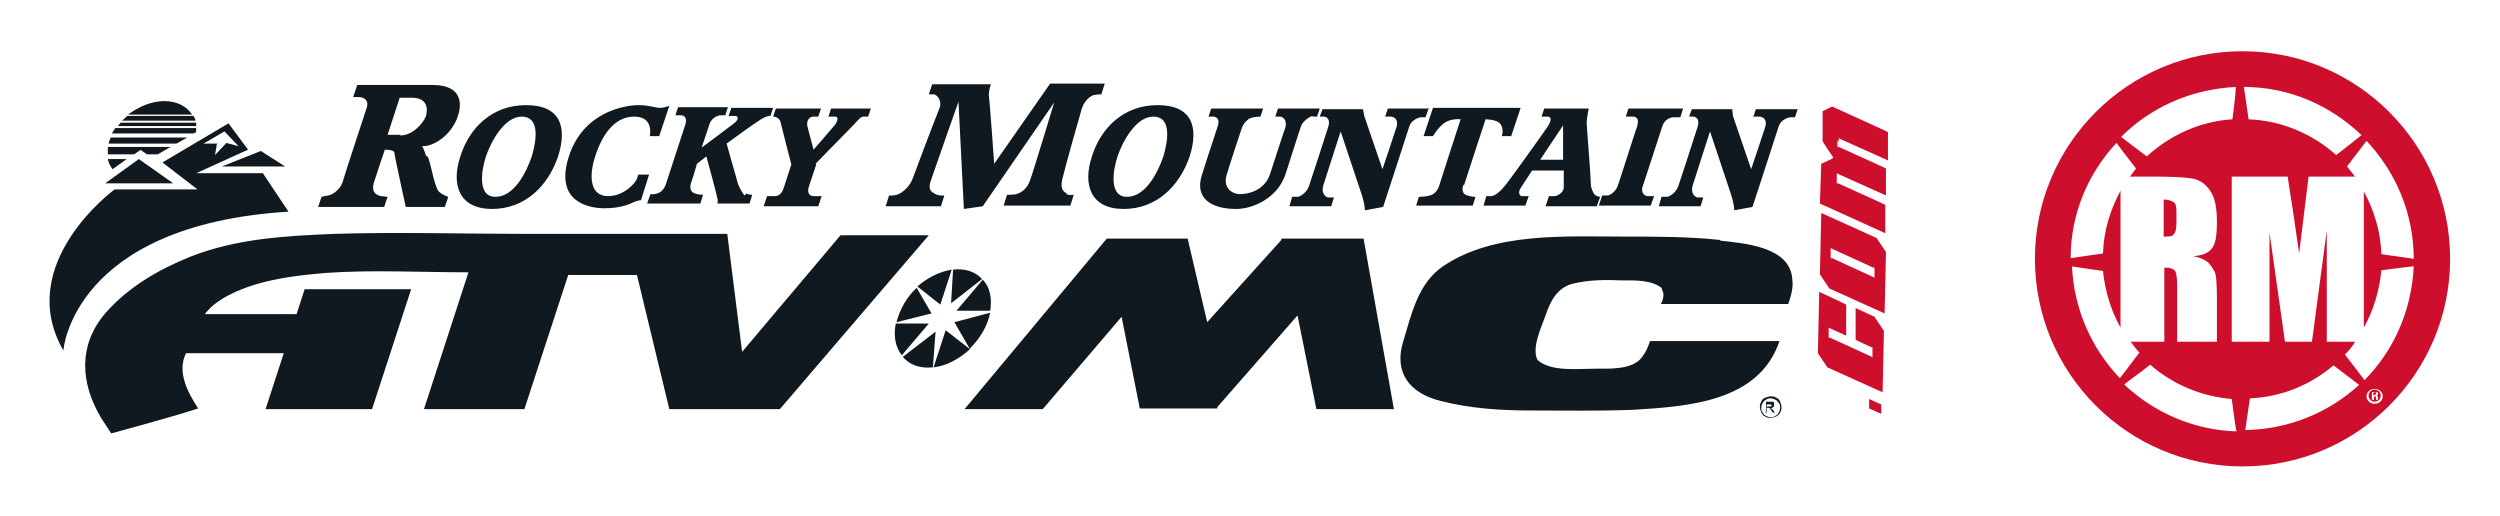
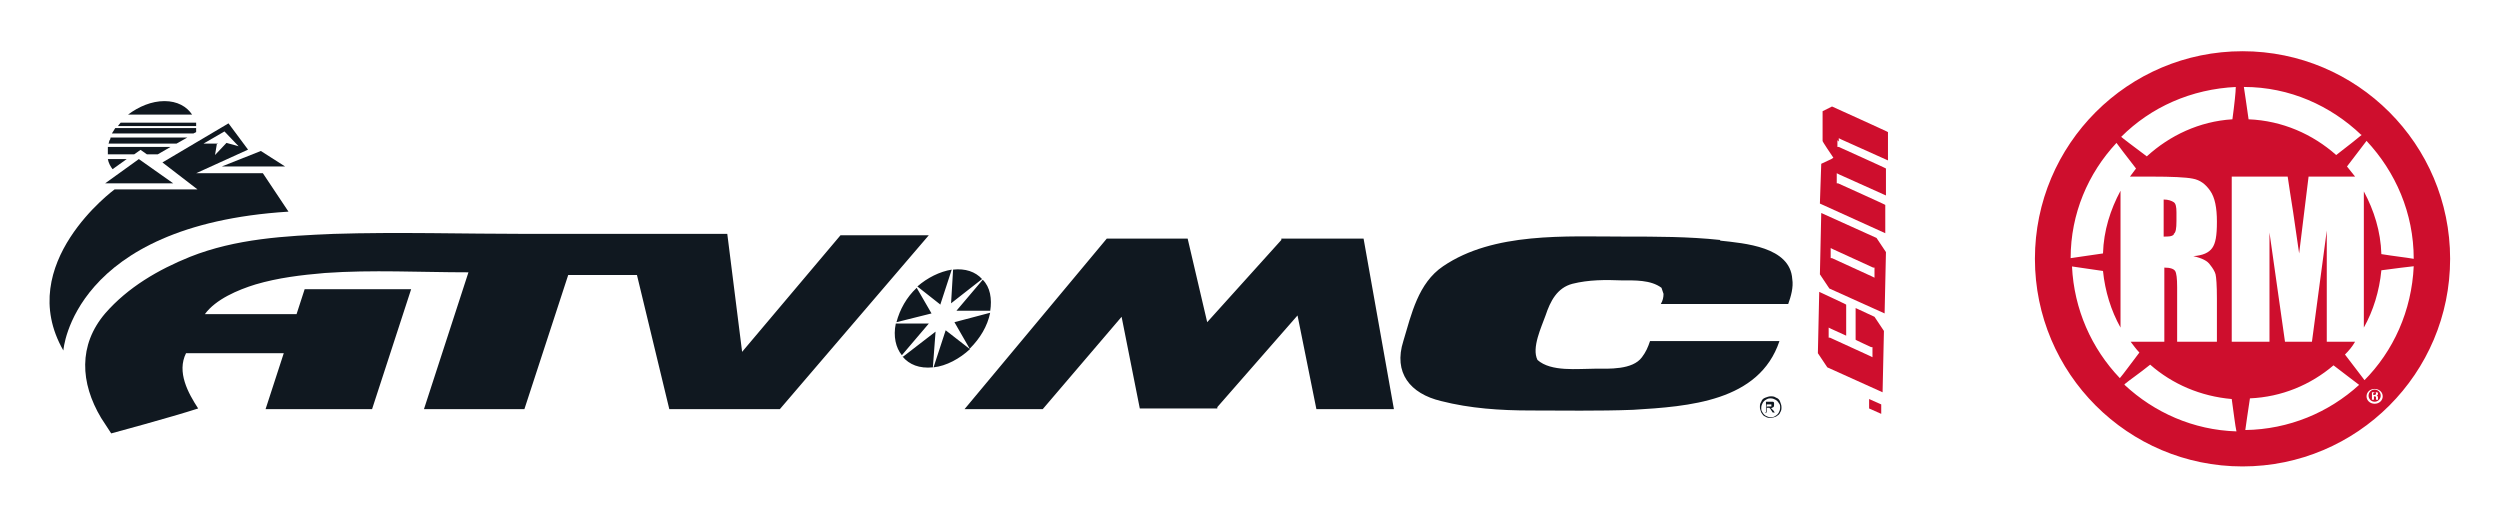
<svg xmlns="http://www.w3.org/2000/svg" id="Layer_1" data-name="Layer 1" version="1.1" viewBox="0 0 370.9 76.6">
  <defs>
    <style>
      .cls-1 {
        fill: #ce0e2d;
      }

      .cls-1, .cls-2 {
        stroke-width: 0px;
      }

      .cls-2 {
        fill: #101820;
      }
    </style>
  </defs>
  <g>
    <g>
      <g>
-         <path class="cls-2" d="M29,17.9c0-.3-.2-.5-.3-.7h-9.8c-.3.2-.5.5-.8.7h10.9Z" />
        <path class="cls-2" d="M28.5,17c-.8-1.2-2.2-2-4.1-2s-3.8.8-5.4,2h9.4Z" />
        <path class="cls-2" d="M29.1,18.7c0-.2,0-.4,0-.5h-11.2c-.2.2-.3.4-.4.5h11.7Z" />
        <path class="cls-2" d="M29.1,19.6c0-.2,0-.4,0-.6h-12c-.2.3-.3.5-.5.8h12.1l.4-.2Z" />
        <path class="cls-2" d="M27.8,20.4h-11.4c0,.2-.1.4-.2.5,0,.1,0,.2-.1.4h10.1l1.6-.9Z" />
        <path class="cls-2" d="M20.8,22.2l1,.7h1.6l1.9-1.1h-9.3c0,.4,0,.7,0,1.1h3.9l1-.7Z" />
        <path class="cls-2" d="M16.7,25.1l2.1-1.5h-2.8c.1.6.4,1.1.7,1.5Z" />
      </g>
      <polygon class="cls-2" points="32.9 24.7 42.3 24.7 38.7 22.4 32.9 24.7" />
      <polygon class="cls-2" points="15.6 27.2 25.7 27.2 20.6 23.6 15.6 27.2" />
      <path class="cls-2" d="M17.1,28.1h12.2l-5.2-4,9.8-5.8,2.9,3.9-7.7,3.5h9.9l3.8,5.7c-32.1,2-33.4,20.6-33.4,20.6-7.4-12.9,7.6-23.9,7.6-23.9ZM32.2,21.2l-.3,1.8,1.7-1.8,1.8.5-2.1-2.2-3.1,1.8h2.1Z" />
-       <path class="cls-2" d="M243.7,27.7c.3-.9,2.6-8,2.9-8.9.3-1,1.1-1.4,1.7-1.4h1l.4-1.3h-8.1l-.4,1.2h1c.6,0,1,.3.7,1.4-.4,1.1-2.6,8.1-2.9,8.9-.3.8-1.1,1.4-1.5,1.4h-.8l-.5,1.5h7.7l.5-1.4h-.9c-.5,0-1.1-.5-.8-1.5ZM158.4,28.8c-.4-.3-1.2-.5-.8-2.2.4-1.7,2.5-9.2,2.9-10.5.4-1.2,1.3-1.9,1.8-2,.5-.1,1.1-.1,1.1-.1l.5-1.6h-8.1l-8.3,11.9s-.7-9.7-.8-10.3c0-.6.3-1.5.3-1.5h-8.7l-.5,1.5h.7c.5,0,1.3.9.9,2-1,2.5-3.6,9.4-4,10.5-.4,1.1-1.4,2-2.1,2.3-.7.3-1.4.2-1.4.2l-.5,1.6h8.2l.5-1.6s-.8.1-1.3-.2c-.5-.3-1.3-.5-.6-2.3.6-1.8,4-11.4,4-11.4l.8,15.9,2.8-.4,10.6-15.4s-3.2,10.6-3.6,11.6c-.4,1.2-1.3,1.8-2,2-.4.1-1.4.1-1.4.1l-.5,1.6h9.9l.5-1.6s-.7.1-1.2-.1ZM121,24.3s3-3.1,4.6-4.7c1.6-1.6,2-2.3,2.5-2.3h.7l.4-1.2h-5.9l-.4,1.2h1c.6,0,.3.8,0,1.2-.4.5-3.2,3.7-3.2,3.7,0,0-.7-2.6-.9-3.4-.2-.8.2-1.5.9-1.5h.7l.4-1.2h-6.7l-.4,1.2s.9,0,1.1.8c.2.9,1.6,6.3,1.6,6.3,0,0-.8,2.5-1.1,3.4-.3.9-.7,1.3-1.4,1.3h-1.1l-.5,1.5h8.1l.5-1.5h-1.2c-.6,0-1-.5-.7-1.4l1.1-3.3ZM78,15.6c-5,0-8.4,3.4-9.7,7.6-1.4,4.2-.2,7.8,4.7,7.8s8.3-3.4,9.8-7.8c1.4-4.4.3-7.6-4.7-7.6ZM78.9,23.2c-.9,2.6-2.7,6-5.4,6s-2.1-3.9-1.4-6c.7-2.1,2.7-5.9,5.3-5.9s2.3,3.2,1.5,5.9ZM260.2,17.3h.8c.6,0,1.2.5.9,1.5-.3,1-2.1,6.3-2.1,6.3,0,0-2.5-7.3-2.7-7.9-.1-.7-.1-1-.1-1h-6s-.4,1.1-.4,1.1h.6c.4,0,1.1.4.6,1.7-.4,1.3-2.4,7.4-2.8,8.6-.4,1.1-1.3,1.5-1.6,1.6-.4,0-.9,0-.9,0l-.4,1.4h6.2l.4-1.3s-.4,0-.8,0c-.4,0-1.1-.6-.8-1.7.3-1,2.6-8.1,2.6-8.1,0,0,2.6,7.8,3.1,9.3.5,1.5.5,2.4.5,2.4l2.7-.5s3.6-11,3.9-12c.3-.9,1.4-1.3,1.7-1.3h.7l.4-1.2h-6.2l-.4,1.2ZM110.5,29c-.3-.2-1-1.4-1.2-2.4-.3-1-1.5-5.3-1.5-5.3,0,0,4.1-3,5.1-3.6,1-.6,1.4-.5,1.4-.5l.4-1.2h-6.2l-.4,1.2s.6,0,1,0,.6.5-.2,1.1c-.9.7-4.8,3.6-4.8,3.6l1.2-3.6c.3-.8,1.2-1.2,1.6-1.2h.7l.4-1.2h-7.4l-.4,1.2h.8c.7,0,.9.6.7,1.3-.2.7-2.7,8.2-2.9,8.9-.2.7-.8,1.3-1.3,1.4-.6.2-1,.1-1,.1l-.5,1.4h7.9l.4-1.3s-.7,0-1.2-.2c-.6-.2-.8-.7-.6-1.5.3-.8.9-2.9.9-2.9l1.4-1.1s1.5,5.5,1.6,6.1c.2.6,0,.9,0,.9h4.8l.4-1.3s-.6,0-.9-.2ZM94.7,25.9s-.1.3-.2.6c0,.3-1.7,2.6-4.3,2.6s-2.9-2.8-1.9-5.9c1-3.1,2.8-5.9,5.8-5.9s2.3,2.9,2.3,2.9h1.4l1.5-4.5s-.7.3-1.4.3-1.5-.4-3.2-.4-8.1.8-10.3,7.6c-2.2,6.8,3,7.7,5.3,7.7s3.7-.6,4.3-.9c.7-.3,1.1-.3,1.1-.3l1.2-3.8h-1.5ZM194.7,17.3h.7l.4-1.2h-6.2l-.4,1.2h.7c.4,0,1.1.5.8,1.6-.4,1.1-1.5,4.6-2.3,7-.8,2.3-3.1,2.9-4.4,2.9s-2.6-1-2-2.9c.6-2,2-6.2,2.2-6.8.2-.6.5-1,1-1.4.5-.4,1.8-.4,1.8-.4l.4-1.2h-7.7l-.4,1.2s.3,0,.7,0,1,.3.7,1.3c-.3,1-1.3,3.9-2.4,7.4-1.1,3.5,1.5,5,5.1,5,2.5,0,6.1-1.6,7.3-5.1,1.1-3.4,2-6.3,2.3-7.1.2-.8,1.4-1.6,1.8-1.6ZM217.2,27.5c.3-1,3.2-9.8,3.2-9.8,0,0,1.7,0,2.2.7.6.8.2,1.8.2,1.8h1.4l1.4-4.2h-13l-1.4,4.2h1.4s.6-1.1,1.6-1.9c1.1-.8,2.5-.6,2.5-.6,0,0-3,9.2-3.2,9.9-.2.7-.8,1.3-1.4,1.4-.5.2-1.6.2-1.6.2l-.4,1.3h8.4l.4-1.3s-.6,0-1.2-.2c-.6-.2-.9-.6-.6-1.6ZM63.2,23.1c-.4-1.3-.6-1.4-.6-1.4,0,0,.4,0,.9-.1,2.6-.7,4.1-3.2,4.4-4.3.4-1.1,1.3-4.7-3.8-4.7h-11.1l-.6,1.8h.8c.7,0,1.6.4,1.2,1.6,0,0-3.3,10-3.6,11.1-.4,1.1-1.5,1.8-2.1,1.9-.6.1-1,.2-1,.2l-.5,1.5h9.8l.5-1.5s-.2,0-.9-.1c-.7-.1-1.6-.5-1.1-2.1.5-1.6,1.6-4.8,1.6-4.8,0,0,1.3,0,1.4.4,0,.4,1.7,8.1,1.7,8.1h5.8l.5-1.5s-.7-.2-1.3-.7c-.7-.5-1.2-3.9-1.7-5.2ZM59.4,20c-1.8,0-1.9,0-1.9,0l1.8-5.5h1.8c2.3,0,2.4,1.6,2.1,2.7-.4,1.1-2,2.9-3.8,2.9ZM212.1,16.1h-6.2l-.4,1.2h.8c.6,0,1.2.5.9,1.5-.3,1-2.1,6.3-2.1,6.3,0,0-2.5-7.3-2.7-7.9-.1-.7-.2-1-.2-1h-6s-.4,1.1-.4,1.1h.6c.4,0,1.1.4.6,1.7-.4,1.3-2.4,7.4-2.8,8.6-.4,1.1-1.3,1.5-1.6,1.6-.4,0-.9,0-.9,0l-.4,1.4h6.2l.4-1.3s-.4,0-.8,0c-.4,0-1.1-.6-.8-1.7.3-1,2.6-8.1,2.6-8.1,0,0,2.6,7.8,3.1,9.3.5,1.5.5,2.4.5,2.4l2.7-.5s3.6-11,3.9-12c.3-.9,1.4-1.3,1.7-1.3h.7l.4-1.2ZM236.4,28.6c-.3-.6-.4-.9-.4-1.7,0-.9-.6-8.1-.6-8.7,0-.6.3-2.1.3-2.1h-6.6l-.4,1.2h.9c.6,0,.6.6,0,1.5-.6.9-5.4,7.6-6.2,8.6-.7.9-1.5,1.6-2.1,1.7-.5,0-.8,0-.8,0l-.4,1.4h6.2l.5-1.4s-.6,0-1,0-.6-.6-.2-1.2c.4-.6,1.7-2.6,1.7-2.6h4.7s0,1.7,0,2.5c0,.8-1,1.3-1.4,1.3h-.8l-.5,1.5h7.6l.5-1.4s-.7,0-1-.6ZM231.9,23.7h-3.4l3.4-5.1v5.1ZM171.7,15.6c-5,0-8.4,3.4-9.7,7.6-1.4,4.2-.2,7.8,4.7,7.8s8.3-3.4,9.8-7.8c1.4-4.4.3-7.6-4.7-7.6ZM172.6,23.2c-.9,2.6-2.7,6-5.4,6s-2.1-3.9-1.4-6c.7-2.1,2.7-5.9,5.3-5.9s2.3,3.2,1.5,5.9Z" />
      <path class="cls-2" d="M124.7,34.9l-14.6,17.3h0c0,0-2.2-17.5-2.2-17.5h-29.6c-9.6,0-19.3-.3-28.8,0-7.2.3-14.5.7-21.3,3.4-4.7,1.9-9.2,4.5-12.6,8.4-4,4.7-3.7,10.3-.6,15.5.7,1.1,1.5,2.3,1.5,2.3,0,0,8.9-2.4,12.9-3.7-1.5-2.3-3.2-5.4-1.8-8.2,0,0,4.7,0,6.7,0h7.8l-2.7,8.3h15.8l5.8-17.8h-15.8l-1.2,3.7h-13.6c1.6-2.2,4.9-3.6,7.5-4.4,3.4-1,6.8-1.4,10.3-1.7,7-.5,14.2-.1,21.3-.1l-6.6,20.3h14.9l6.5-19.9h10.2l4.8,19.9h16.4l22.1-25.8h-13ZM255.2,35.6c-4.7-.5-9.4-.5-14.2-.5-8.7,0-19.4-.7-26.9,4.4-3.7,2.5-4.7,7.1-5.9,11.1-1.5,4.7,1,7.8,5.6,8.9,4.3,1.1,8.8,1.4,13.3,1.4s10.1.1,15.2-.1c8.2-.5,18.7-1.2,21.7-10.2h-19.2c-.3.9-.6,1.6-1.2,2.4-1.4,1.9-4.9,1.7-7,1.7-2.5,0-6.5.5-8.5-1.3-.9-1.8.6-4.9,1.2-6.6.7-2.1,1.7-4.1,4-4.7,2.4-.6,4.9-.6,7.3-.5,1.9,0,4.3-.1,5.9,1.1.1.3.2.6.3.9,0,.5-.1,1-.4,1.5h18.9c.4-1.1.8-2.5.6-3.7-.3-4.8-7.1-5.3-10.7-5.7ZM190.1,35.4v.2s0,0,0,0l-11,12.2-2.9-12.4h-12l-21.1,25.3h11.6l11.7-13.7,2.7,13.6h11.5v-.2c0,0,11.9-13.6,11.9-13.6l2.8,13.9h11.5s-4.5-25.3-4.5-25.3h-12.1ZM145.7,41.4c-1-1.1-2.5-1.6-4.3-1.4l-.3,5,4.6-3.6ZM146.9,46.2c.3-1.9,0-3.6-1.1-4.7l-3.9,4.6h5ZM139.5,45.2l1.7-5.2c-1.8.3-3.6,1.2-5.1,2.5l3.3,2.6ZM143.9,51.7c1.5-1.5,2.6-3.3,3-5.3,0,0,0,0,0,0l-5.3,1.4,2.3,4ZM132.9,48s0,0,0,0c-.4,1.9,0,3.6.9,4.7l4-4.7h-4.9ZM133,47.8l5.2-1.3-2.2-3.8c-1.5,1.4-2.5,3.2-3,5.1ZM140.3,49l-1.8,5.5c1.9-.2,3.9-1.3,5.4-2.7l-3.6-2.8ZM133.9,52.9c1,1.2,2.5,1.8,4.5,1.6l.4-5.3-4.8,3.7Z" />
    </g>
    <path class="cls-1" d="M277.3,60.6l1.8.8v-1.4s-1.8-.8-1.8-.8v1.4ZM275.3,45.8v4.6c-.1,0,2.3,1.1,2.3,1.1h.2c0,0,0,.3,0,.3v.7s0,.5,0,.5l-.4-.2-5.9-2.7h-.2c0,0,0-.3,0-.3v-.7s0-.5,0-.5l.4.2,2.2,1v-4.6c.1,0-4-1.9-4-1.9l-.2,9.1,1.4,2.1,8.2,3.7.2-9.1-1.4-2.1-2.8-1.3ZM270.2,31.6l-.2,9.1,1.4,2.1,8.2,3.7.2-9.1-1.4-2.1-8.2-3.7ZM278.1,40v.7s0,.5,0,.5l-.4-.2-5.9-2.7h-.2c0,0,0-.3,0-.3v-.7s0-.5,0-.5l.4.2,5.9,2.7h.2c0,0,0,.3,0,.3ZM272.8,21v-.5s.4.2.4.2l6.9,3.1v-4.2c.1,0-8.3-3.8-8.3-3.8l-1.4.7v4.4c-.1,0,1.4,2.2,1.4,2.2l.2.3-.3.2-1.5.7-.2,5.9,9.7,4.4v-4.2c.1,0-7-3.2-7-3.2h-.2c0,0,0-.3,0-.3v-.7s0-.5,0-.5l.4.2,6.9,3.1v-4c.1,0-7-3.2-7-3.2h-.2c0,0,0-.3,0-.3v-.7Z" />
    <path class="cls-2" d="M262.7,58.8c.3,0,.5,0,.8.2.3.1.5.3.6.6.1.3.2.5.2.8s0,.5-.2.8c-.1.3-.3.4-.6.6-.3.1-.5.2-.8.2s-.5,0-.8-.2c-.3-.1-.4-.3-.6-.6-.1-.3-.2-.5-.2-.8s0-.5.2-.8c.1-.3.3-.5.6-.6.3-.1.5-.2.8-.2ZM262.7,59.1c-.2,0-.4,0-.7.2-.2.1-.4.3-.5.5-.1.2-.2.4-.2.7s0,.4.2.7c.1.2.3.4.5.5.2.1.4.2.7.2s.4,0,.7-.2c.2-.1.4-.3.5-.5.1-.2.2-.4.2-.7s0-.5-.2-.7c-.1-.2-.3-.4-.5-.5-.2-.1-.4-.2-.7-.2ZM262,61.3v-1.7h.6c.2,0,.3,0,.4,0,0,0,.2,0,.2.2,0,0,0,.2,0,.3s0,.2-.1.3c0,0-.2.1-.4.2,0,0,.1,0,.1,0,0,0,.2.2.3.3l.2.3h-.3l-.2-.3c-.1-.2-.2-.3-.3-.4,0,0-.1,0-.2,0h-.2v.7h-.3ZM262.2,60.3h.3c.2,0,.3,0,.3,0,0,0,0-.1,0-.2s0,0,0-.1c0,0,0,0-.1,0,0,0-.1,0-.3,0h-.3v.5Z" />
  </g>
  <path class="cls-1" d="M322.5,34.7c.3-.2.4-.8.4-1.9v-1.3c0-.8-.1-1.3-.4-1.5-.3-.2-.8-.4-1.5-.4v5.5c.7,0,1.2,0,1.5-.3ZM352.3,57.8h0c-.5,0-.9.4-.9.9s.4.9.9.9c.5,0,.9-.4.9-.9s-.4-.9-.9-.9ZM352.5,59.3s0-.1,0-.3c0-.1,0-.2-.2-.2h-.1v.5h-.3v-1.1c.1,0,.3,0,.4,0s.3,0,.4,0c0,0,.1.1.1.2s0,.2-.2.3h0c.1,0,.2.1.2.3,0,.2,0,.2,0,.3h-.3ZM352.2,58.3c0,0-.1,0-.1,0v.3h.1c.1,0,.3,0,.3-.2s0-.2-.2-.2ZM332.7,7.6c-17,0-30.8,13.8-30.8,30.8s13.8,30.8,30.8,30.8c17,0,30.8-13.8,30.8-30.8,0-17-13.8-30.8-30.8-30.8ZM350.4,20c-.6.5-2.1,1.7-3.8,3-3.5-3.1-8-5.1-13-5.3-.3-2.2-.6-4.1-.7-4.8,6.8,0,12.9,2.8,17.4,7.1ZM331.7,12.9c0,.7-.2,2.6-.5,4.8-4.9.3-9.3,2.4-12.7,5.5-2-1.5-3.6-2.7-3.8-2.9,4.4-4.4,10.4-7.1,17.1-7.4ZM307.2,39.5c.8.1,2.6.4,4.8.7.3,3,1.2,5.9,2.6,8.4v-20.3c-1.5,2.8-2.5,5.9-2.6,9.3-2.2.3-4,.6-4.8.7,0-6.6,2.6-12.6,6.8-17.1.3.4,1.4,1.9,2.9,3.8-.3.4-.6.8-.9,1.2h3.2c3,0,5.1.1,6.1.3,1.1.2,1.9.8,2.6,1.8.7,1,1,2.5,1,4.6s-.2,3.2-.7,3.9c-.5.7-1.4,1.1-2.8,1.2,1.3.3,2.1.7,2.5,1.3.4.5.7,1,.8,1.4.1.4.2,1.6.2,3.6v6.4h-5.9v-8.1c0-1.3-.1-2.1-.3-2.4-.2-.3-.7-.5-1.6-.5v11s-5,0-5,0c.4.5.8,1.1,1.3,1.6-1.3,1.7-2.3,3.1-2.9,3.8-4.2-4.4-6.8-10.2-7.1-16.6ZM315.2,57c.7-.6,2.2-1.6,3.8-2.9,3.3,2.9,7.5,4.7,12.1,5.1.3,2.1.5,3.9.7,4.8-6.4-.2-12.2-2.8-16.6-6.9ZM333.1,63.9c.1-.9.4-2.7.7-4.8,4.7-.2,9-2,12.4-4.9,1.8,1.4,3.3,2.5,3.8,2.9-4.5,4.1-10.4,6.6-16.9,6.7ZM352.3,59.9c-.7,0-1.2-.5-1.2-1.1s.5-1.1,1.2-1.1h0c.7,0,1.2.5,1.2,1.1s-.5,1.1-1.2,1.1ZM350.8,56.4c-.4-.5-1.5-2-2.9-3.8.6-.6,1.1-1.2,1.5-1.9h-4.2v-16.5s-2.2,16.5-2.2,16.5h-4l-2.3-16.2v16.2h-5.6v-24.5h8.3c.2,1.5.5,3.2.8,5.2l.9,6.2,1.4-11.4h6.9c-.4-.5-.8-1-1.2-1.5,1.3-1.7,2.5-3.3,2.9-3.8,4.3,4.6,7,10.7,7,17.5-1.1-.2-3-.4-4.8-.7-.1-3.4-1.1-6.5-2.6-9.3v20.2c1.4-2.5,2.3-5.4,2.6-8.5,2.1-.3,4-.5,4.8-.6-.3,6.6-3,12.6-7.4,17Z" />
</svg>